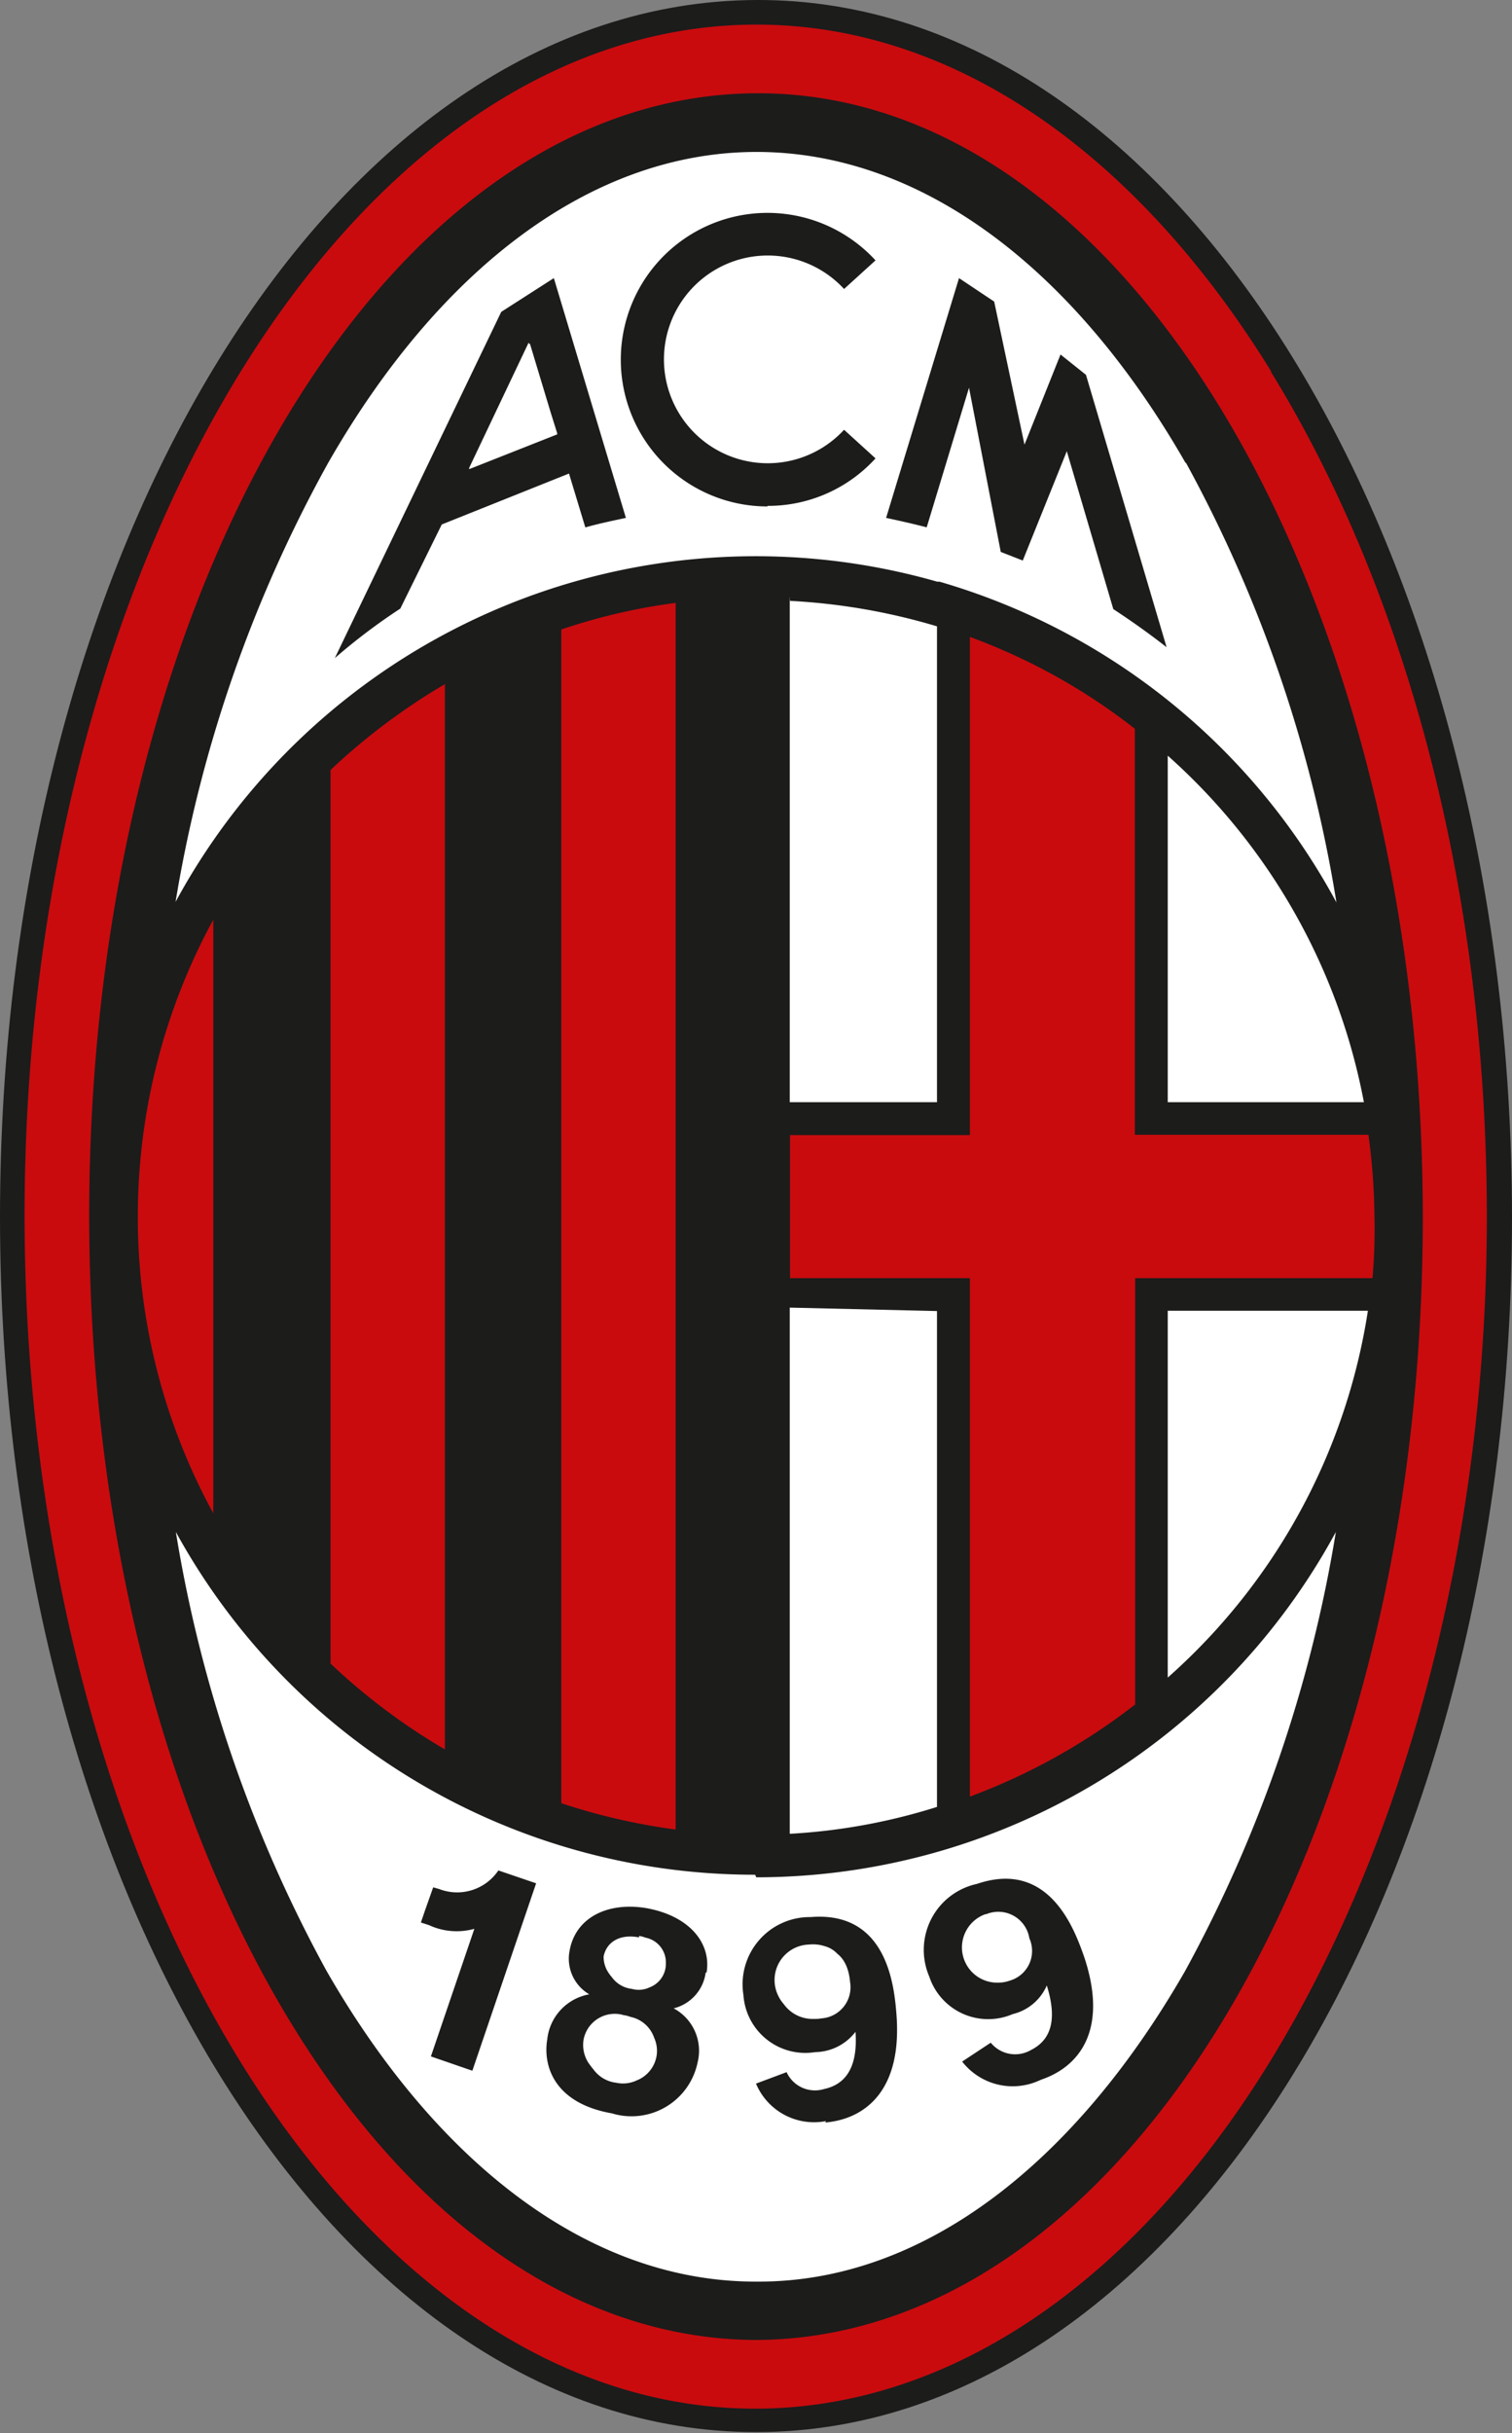
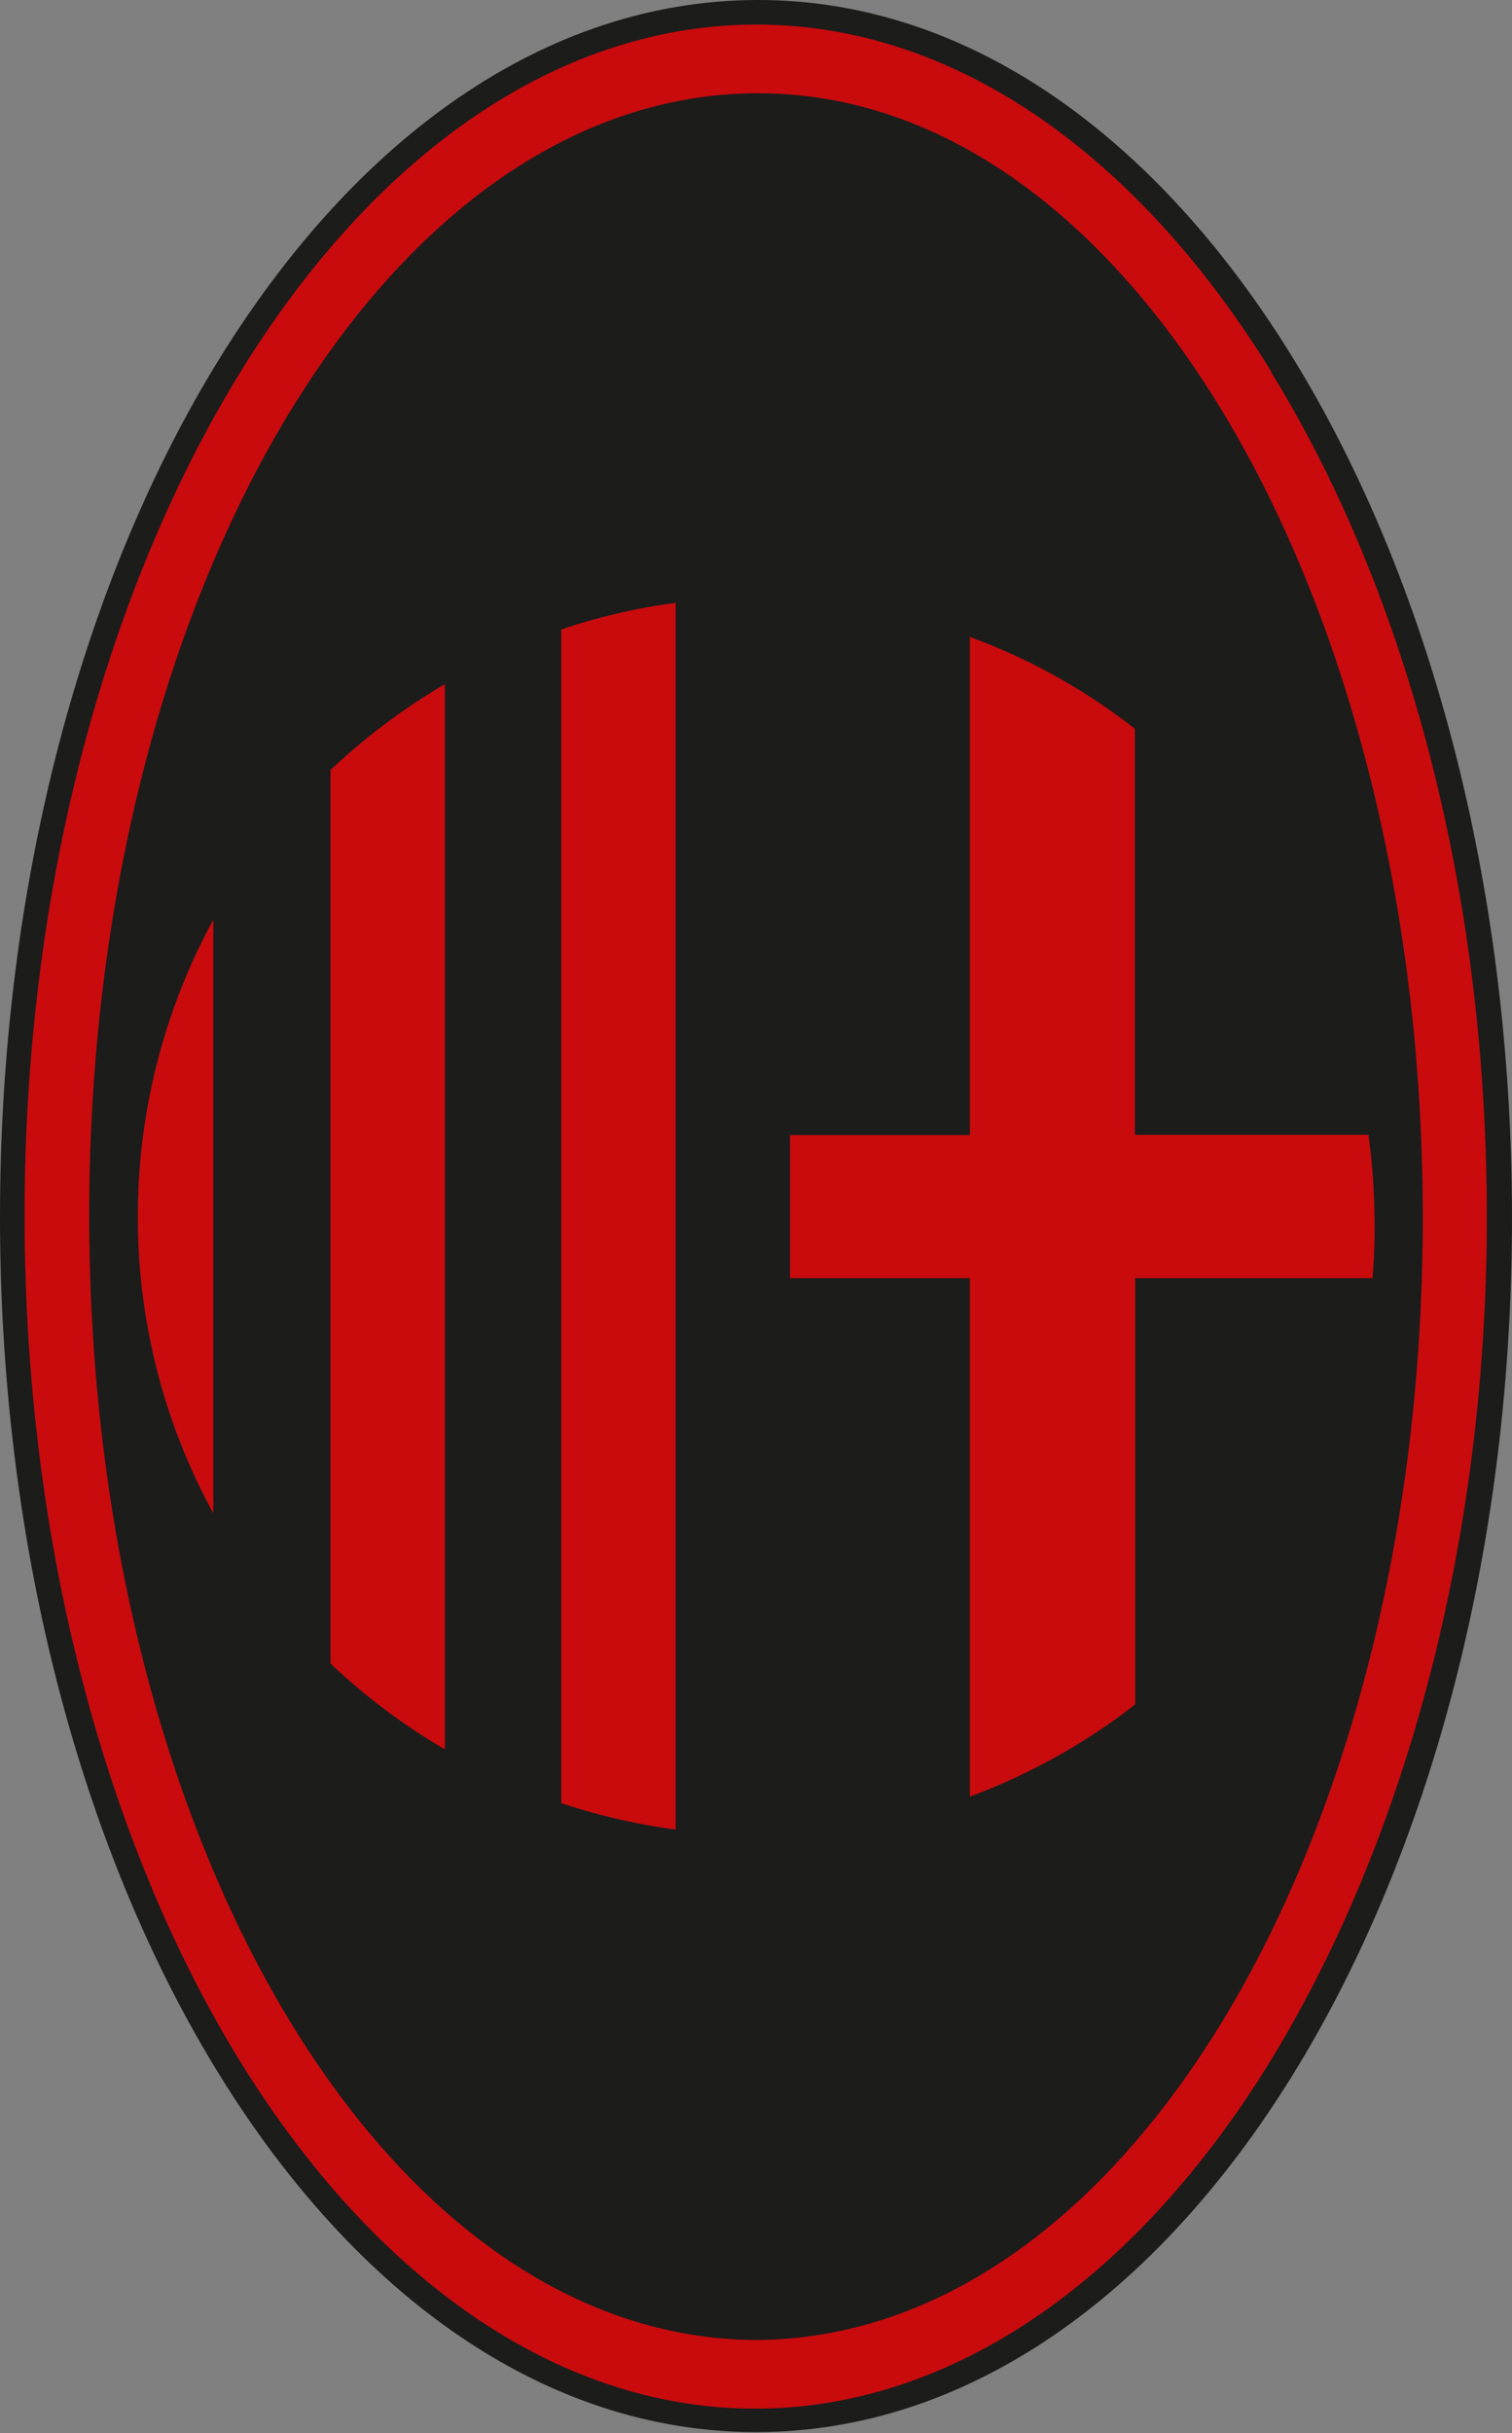
<svg xmlns="http://www.w3.org/2000/svg" viewBox="0 0 52.88 85.04">
  <rect x="0" y="0" width="52.88" height="85.04" fill="#808080" stroke="none" />
  <defs>
    <style>.e80a9998-84f5-45da-8ab7-1c9856bc8797{fill:#1c1c1b;}.fd1bc44e-9540-42a5-9d8c-7341bedeaca4{fill:#fff;}.a9bda894-6d11-4017-811e-45ed4d75a888{fill:#c90b0e;}</style>
  </defs>
  <g id="a7551975-d36e-426d-953c-36aec7cb2dd7" data-name="レイヤー 2">
    <g id="ae4ef707-36cd-4879-bdcb-a8421ec02a7d" data-name="ML">
      <path class="e80a9998-84f5-45da-8ab7-1c9856bc8797" d="M0,42.53C0,19.17,11.66.07,26.44,0S52.87,19.17,52.88,42.53,41.22,85,26.44,85,0,65.87,0,42.53" />
-       <path class="fd1bc44e-9540-42a5-9d8c-7341bedeaca4" d="M28.43,68.08a1.24,1.24,0,1,0,.24,2.46,1.09,1.09,0,0,0,1-1.27c-.07-.8-.49-1.26-1.27-1.19m0,0a1.24,1.24,0,1,0,.24,2.46,1.09,1.09,0,0,0,1-1.27c-.07-.8-.49-1.26-1.27-1.19M36,67.74a1.1,1.1,0,0,0-1.51-.84,1.23,1.23,0,1,0,.83,2.32A1.08,1.08,0,0,0,36,67.74m0,0a1.1,1.1,0,0,0-1.51-.84,1.23,1.23,0,1,0,.83,2.32A1.08,1.08,0,0,0,36,67.74m-14,2.83a1.11,1.11,0,0,0-1.38.86,1.15,1.15,0,0,0,1,1.33,1.12,1.12,0,0,0,1.34-.89,1.11,1.11,0,0,0-1-1.3m.56-2.76c-.67-.13-1.14.16-1.24.67a1,1,0,0,0,.89,1,.88.88,0,1,0,.35-1.72m0,0c-.67-.13-1.14.16-1.24.67a1,1,0,0,0,.89,1,.88.88,0,1,0,.35-1.72m-.56,2.76a1.11,1.11,0,0,0-1.38.86,1.15,1.15,0,0,0,1,1.33,1.12,1.12,0,0,0,1.34-.89,1.11,1.11,0,0,0-1-1.3m5.7-24.77V64.09a20.92,20.92,0,0,0,5.15-.94V45.82Zm0-24.85V38.52h5.15V21.89A21.8,21.8,0,0,0,27.63,21m13.21,5.46V38.52H47.7a21.56,21.56,0,0,0-6.86-12.11m0,19.4V58.63a21.48,21.48,0,0,0,7-12.82ZM18.53,12l-2.13,4.4,3.09-1.22Zm0,0-2.13,4.4,3.09-1.22Zm22.94,4.19c-3.86-6.74-9.18-10.87-15-10.88h0c-5.83,0-11.15,4.15-15,10.88A47.5,47.5,0,0,0,6.14,31.52,23.08,23.08,0,0,1,32.78,20.33h0l.08,0A23.08,23.08,0,0,1,46.74,31.54a47.77,47.77,0,0,0-5.27-15.38m-21,2.27-.57-1.88-4.45,1.78L14,21.27A21.13,21.13,0,0,0,11.71,23L17.53,10.9l1.84-1.18,2.52,8.38c-.47.1-.95.2-1.41.33m6.36-.73a5.13,5.13,0,1,1,3.78-8.6l-1.1,1a3.63,3.63,0,1,0,0,4.92l1.1,1a5.08,5.08,0,0,1-3.78,1.66m12.1,3.62-1.63-5.53-1.54,3.82L35,19.29l-1.11-5.74-1.48,4.88c-.46-.12-.95-.23-1.42-.33l2.55-8.38,1.23.82,1.06,5,1.26-3.15.89.71,2.82,9.52c-.6-.47-1.22-.91-1.86-1.33M16.4,16.37l3.09-1.22-1-3.18ZM18.53,12l-2.13,4.4,3.09-1.22Zm0,0-2.13,4.4,3.09-1.22Zm3.4,58.6a1.11,1.11,0,0,0-1.38.86,1.15,1.15,0,0,0,1,1.33,1.12,1.12,0,0,0,1.34-.89,1.11,1.11,0,0,0-1-1.3m.56-2.76c-.67-.13-1.14.16-1.24.67a1,1,0,0,0,.89,1,.88.88,0,1,0,.35-1.72m0,0c-.67-.13-1.14.16-1.24.67a1,1,0,0,0,.89,1,.88.88,0,1,0,.35-1.72m-.56,2.76a1.11,1.11,0,0,0-1.38.86,1.15,1.15,0,0,0,1,1.33,1.12,1.12,0,0,0,1.34-.89,1.11,1.11,0,0,0-1-1.3m0,0a1.11,1.11,0,0,0-1.38.86,1.15,1.15,0,0,0,1,1.33,1.12,1.12,0,0,0,1.34-.89,1.11,1.11,0,0,0-1-1.3m.56-2.76c-.67-.13-1.14.16-1.24.67a1,1,0,0,0,.89,1,.88.88,0,1,0,.35-1.72m5.94.27a1.24,1.24,0,1,0,.24,2.46,1.09,1.09,0,0,0,1-1.27c-.07-.8-.49-1.26-1.27-1.19M36,67.74a1.1,1.1,0,0,0-1.51-.84,1.23,1.23,0,1,0,.83,2.32A1.08,1.08,0,0,0,36,67.74m0,0a1.1,1.1,0,0,0-1.51-.84,1.23,1.23,0,1,0,.83,2.32A1.08,1.08,0,0,0,36,67.74m-7.54.34a1.24,1.24,0,1,0,.24,2.46,1.09,1.09,0,0,0,1-1.27c-.07-.8-.49-1.26-1.27-1.19m-5.94-.27c-.67-.13-1.14.16-1.24.67a1,1,0,0,0,.89,1,.88.88,0,1,0,.35-1.72m-.56,2.76a1.11,1.11,0,0,0-1.38.86,1.15,1.15,0,0,0,1,1.33,1.12,1.12,0,0,0,1.34-.89,1.11,1.11,0,0,0-1-1.3m0,0a1.11,1.11,0,0,0-1.38.86,1.15,1.15,0,0,0,1,1.33,1.12,1.12,0,0,0,1.34-.89,1.11,1.11,0,0,0-1-1.3m.56-2.76c-.67-.13-1.14.16-1.24.67a1,1,0,0,0,.89,1,.88.88,0,1,0,.35-1.72m5.94.27a1.24,1.24,0,1,0,.24,2.46,1.09,1.09,0,0,0,1-1.27c-.07-.8-.49-1.26-1.27-1.19M36,67.74a1.1,1.1,0,0,0-1.51-.84,1.23,1.23,0,1,0,.83,2.32A1.08,1.08,0,0,0,36,67.74m0,0a1.1,1.1,0,0,0-1.51-.84,1.23,1.23,0,1,0,.83,2.32A1.08,1.08,0,0,0,36,67.74m-7.54.34a1.24,1.24,0,1,0,.24,2.46,1.09,1.09,0,0,0,1-1.27c-.07-.8-.49-1.26-1.27-1.19m-5.94-.27c-.67-.13-1.14.16-1.24.67a1,1,0,0,0,.89,1,.88.88,0,1,0,.35-1.72m-.56,2.76a1.11,1.11,0,0,0-1.38.86,1.15,1.15,0,0,0,1,1.33,1.12,1.12,0,0,0,1.34-.89,1.11,1.11,0,0,0-1-1.3m4.52-5A23.08,23.08,0,0,1,6.15,53.54a47.86,47.86,0,0,0,5.27,15.34c3.86,6.72,9.18,10.86,15,10.86h.12c5.79,0,11.07-4.17,14.91-10.86a48.11,48.11,0,0,0,5.27-15.34A23.06,23.06,0,0,1,26.45,65.61m-9.93,6.76-1.45-.5,1.52-4.46A2.3,2.3,0,0,1,15,67.28l-.28-.09.14-.41h0l.29-.82.21.06a1.74,1.74,0,0,0,2.07-.65l1.32.45Zm8.16-3.43a1.49,1.49,0,0,1-1.12,1.25,1.68,1.68,0,0,1,.84,1.88,2.36,2.36,0,0,1-3,1.79c-2-.35-2.42-1.64-2.26-2.59a1.79,1.79,0,0,1,1.47-1.57,1.44,1.44,0,0,1-.69-1.52c.21-1.19,1.37-1.72,2.7-1.49,1.57.29,2.26,1.29,2.09,2.25m4.18,5.19a2.2,2.2,0,0,1-2.45-1.31l1.07-.4h0a1.09,1.09,0,0,0,1.31.59c.6-.13,1.2-.57,1.1-2l0,0a1.81,1.81,0,0,1-1.41.71,2.17,2.17,0,0,1-2.51-2A2.35,2.35,0,0,1,28.35,67c2.66-.22,2.92,2.38,3,3.37.22,2.7-1.1,3.69-2.49,3.81m7.49-1.47a2.24,2.24,0,0,1-2.7-.66l1-.66h0a1.1,1.1,0,0,0,1.4.26c.56-.28,1-.86.56-2.26l0,0a1.74,1.74,0,0,1-1.19,1,2.17,2.17,0,0,1-2.92-1.31,2.36,2.36,0,0,1,1.67-3.24c2.53-.86,3.41,1.6,3.74,2.53.87,2.58-.17,3.86-1.49,4.31M34.46,66.9a1.23,1.23,0,1,0,.83,2.32A1.08,1.08,0,0,0,36,67.74a1.1,1.1,0,0,0-1.51-.84m-6,1.18a1.24,1.24,0,1,0,.24,2.46,1.09,1.09,0,0,0,1-1.27c-.07-.8-.49-1.26-1.27-1.19m-5.94-.27c-.67-.13-1.14.16-1.24.67a1,1,0,0,0,.89,1,.88.88,0,1,0,.35-1.72m-.56,2.76a1.11,1.11,0,0,0-1.38.86,1.15,1.15,0,0,0,1,1.33,1.12,1.12,0,0,0,1.34-.89,1.11,1.11,0,0,0-1-1.3m0,0a1.11,1.11,0,0,0-1.38.86,1.15,1.15,0,0,0,1,1.33,1.12,1.12,0,0,0,1.34-.89,1.11,1.11,0,0,0-1-1.3m.56-2.76c-.67-.13-1.14.16-1.24.67a1,1,0,0,0,.89,1,.88.88,0,1,0,.35-1.72m5.94.27a1.24,1.24,0,1,0,.24,2.46,1.09,1.09,0,0,0,1-1.27c-.07-.8-.49-1.26-1.27-1.19M36,67.74a1.1,1.1,0,0,0-1.51-.84,1.23,1.23,0,1,0,.83,2.32A1.08,1.08,0,0,0,36,67.74m0,0a1.1,1.1,0,0,0-1.51-.84,1.23,1.23,0,1,0,.83,2.32A1.08,1.08,0,0,0,36,67.74m-7.54.34a1.24,1.24,0,1,0,.24,2.46,1.09,1.09,0,0,0,1-1.27c-.07-.8-.49-1.26-1.27-1.19m-5.94-.27c-.67-.13-1.14.16-1.24.67a1,1,0,0,0,.89,1,.88.88,0,1,0,.35-1.72m-.56,2.76a1.11,1.11,0,0,0-1.38.86,1.15,1.15,0,0,0,1,1.33,1.12,1.12,0,0,0,1.34-.89,1.11,1.11,0,0,0-1-1.3m0,0a1.11,1.11,0,0,0-1.38.86,1.15,1.15,0,0,0,1,1.33,1.12,1.12,0,0,0,1.34-.89,1.11,1.11,0,0,0-1-1.3m.56-2.76c-.67-.13-1.14.16-1.24.67a1,1,0,0,0,.89,1,.88.88,0,1,0,.35-1.72m5.94.27a1.24,1.24,0,1,0,.24,2.46,1.09,1.09,0,0,0,1-1.27c-.07-.8-.49-1.26-1.27-1.19m0,0a1.24,1.24,0,1,0,.24,2.46,1.09,1.09,0,0,0,1-1.27c-.07-.8-.49-1.26-1.27-1.19m-5.94-.27c-.67-.13-1.14.16-1.24.67a1,1,0,0,0,.89,1,.88.88,0,1,0,.35-1.72m-.56,2.76a1.11,1.11,0,0,0-1.38.86,1.15,1.15,0,0,0,1,1.33,1.12,1.12,0,0,0,1.34-.89,1.11,1.11,0,0,0-1-1.3" />
      <path class="a9bda894-6d11-4017-811e-45ed4d75a888" d="M44.47,13C39.81,5.44,33.42.85,26.44.86S13.07,5.44,8.41,13,.85,31,.86,42.53s2.9,22,7.55,29.53,11.05,12.12,18,12.12,13.37-4.59,18-12.12S52,54.08,52,42.53s-2.9-22-7.56-29.55m-18,68.8C13.36,81.72,3.14,64.07,3.12,42.53S13.36,3.33,26.44,3.26,49.75,21,49.76,42.53,39.53,81.72,26.44,81.78m1.19-37.11v-5h6.29V22.26a21.14,21.14,0,0,1,5.77,3.21V39.66h8.17a22.67,22.67,0,0,1,.21,2.87A19.05,19.05,0,0,1,48,44.67H39.7v14.9a21.77,21.77,0,0,1-5.78,3.22V44.67Zm-4-23.57V63.94a21.75,21.75,0,0,1-4-.92V22a21,21,0,0,1,4-.93m-8.07,2.77v37.3a21.74,21.74,0,0,1-4-3V26.91a22.19,22.19,0,0,1,4-3M4.82,42.53A21.69,21.69,0,0,1,7.46,32.14V52.89A21.57,21.57,0,0,1,4.82,42.53" />
    </g>
  </g>
</svg>